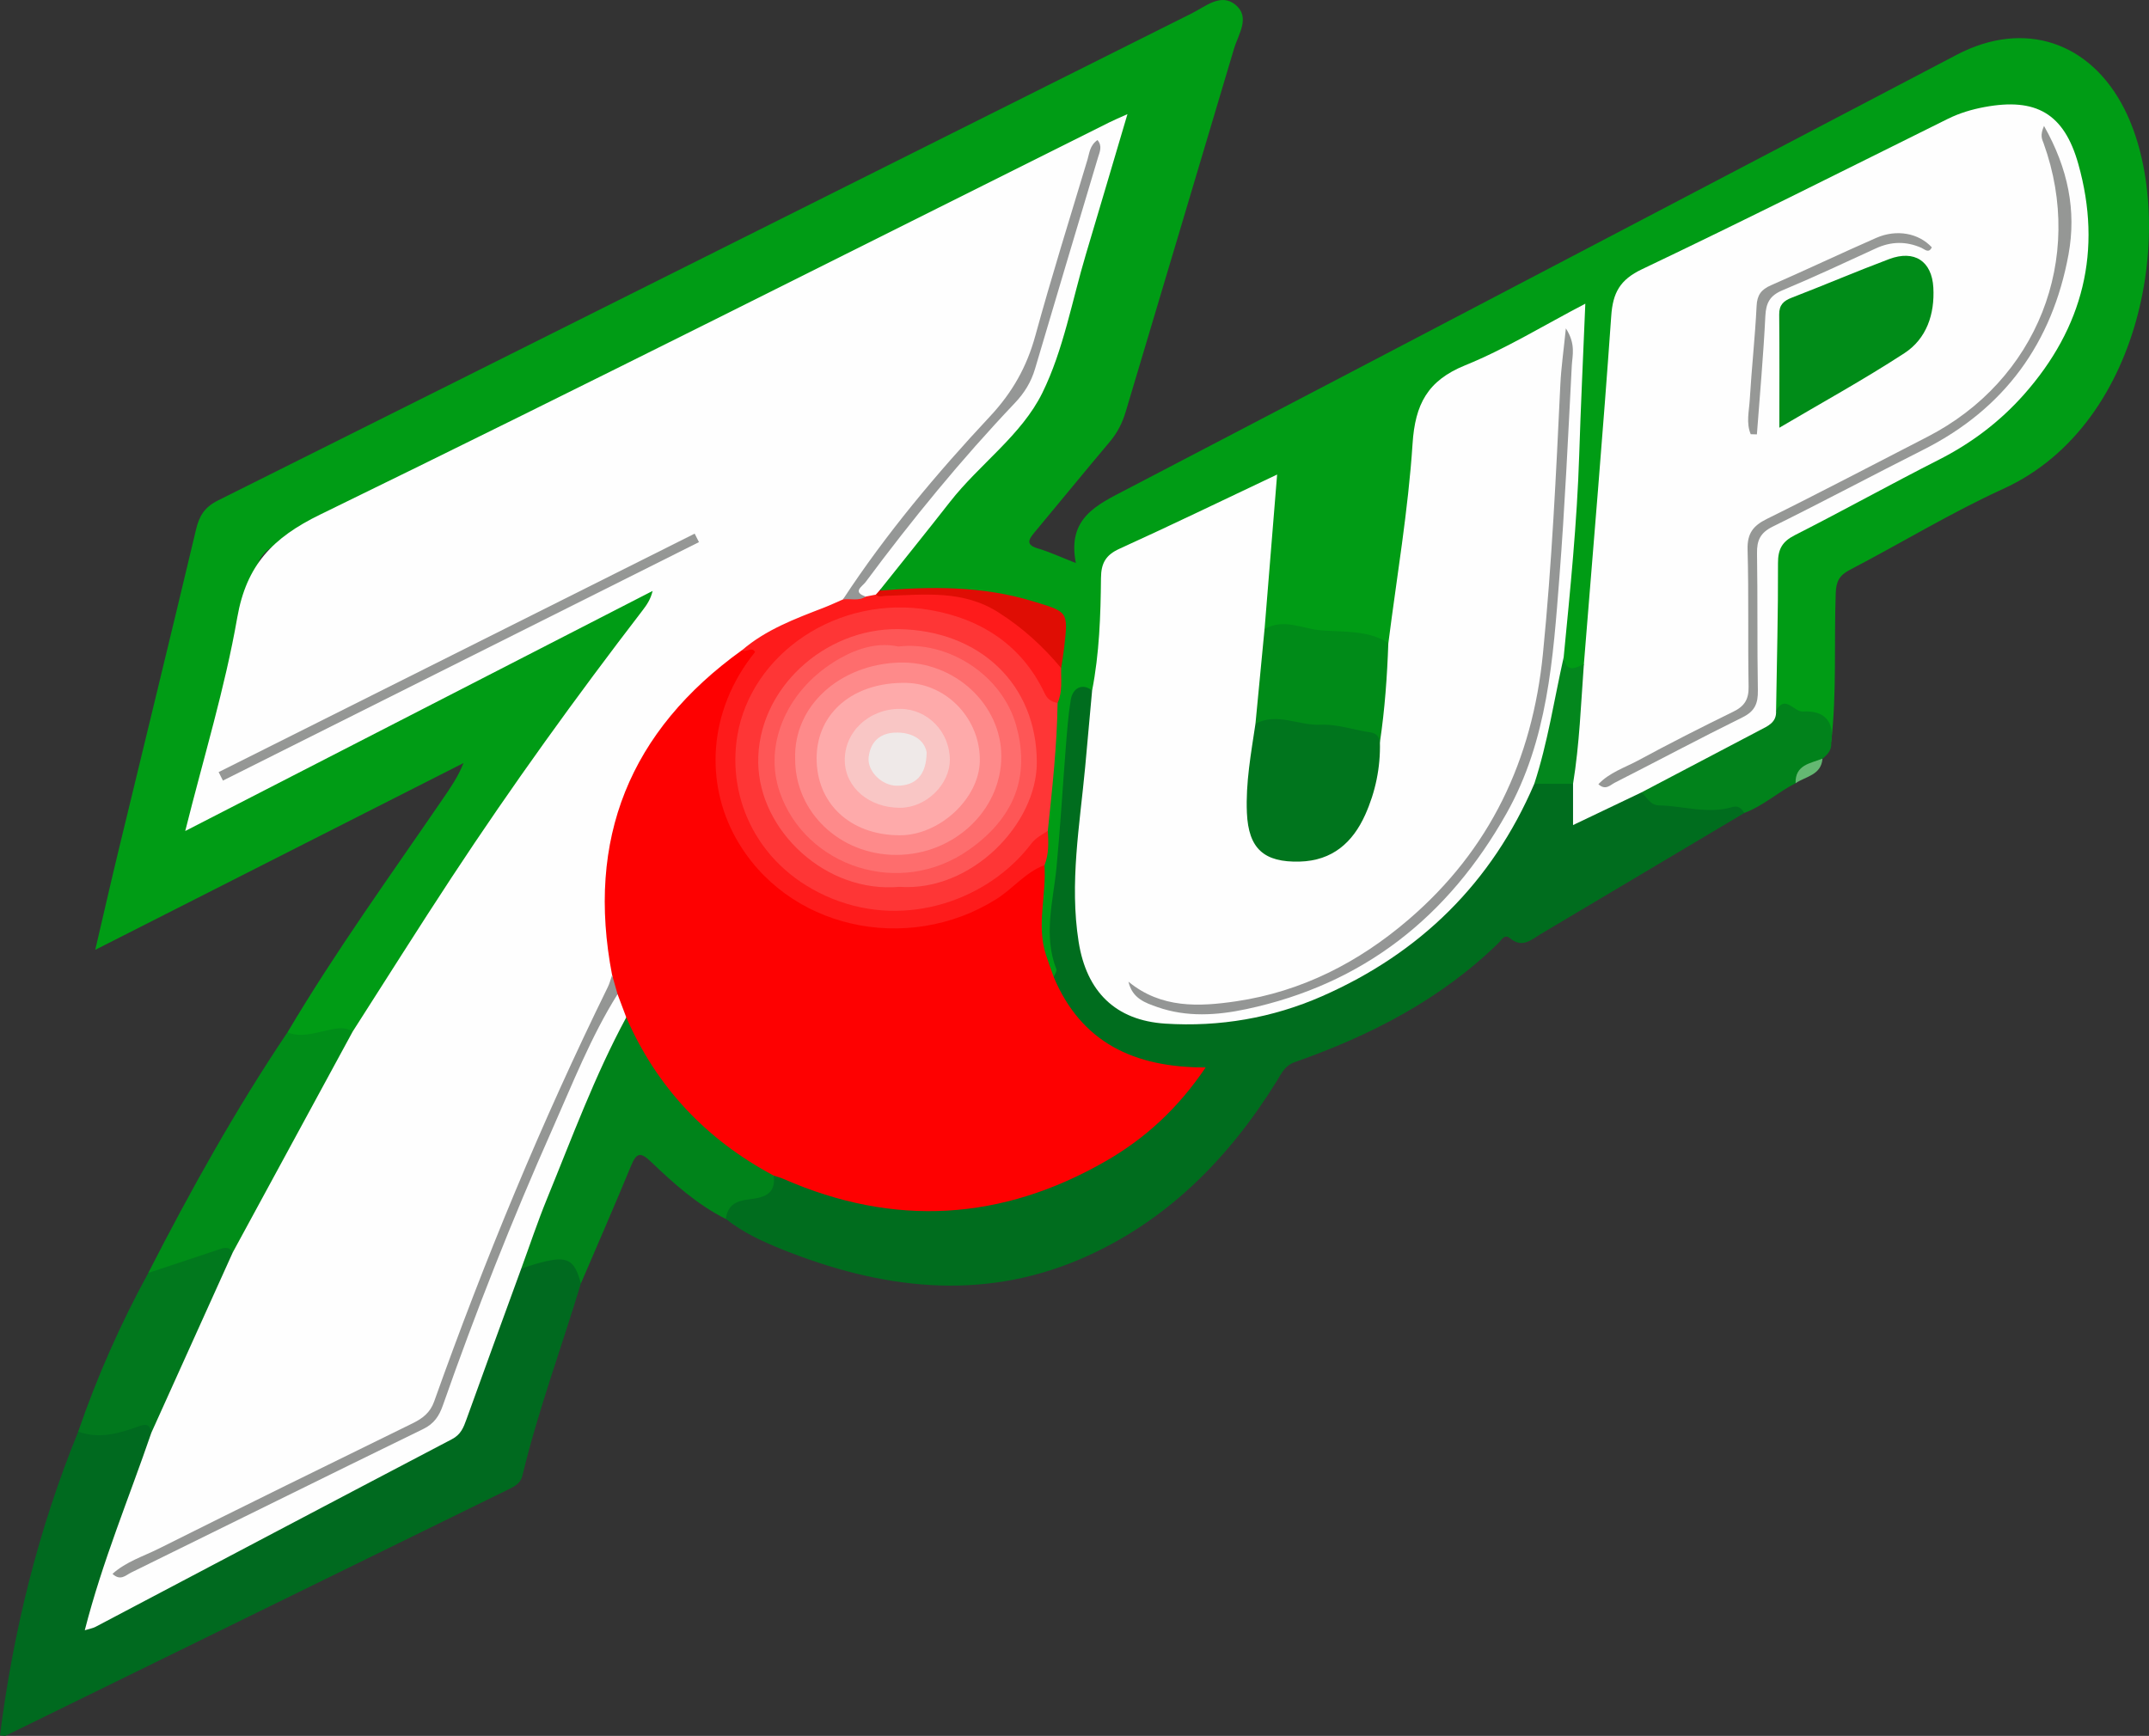
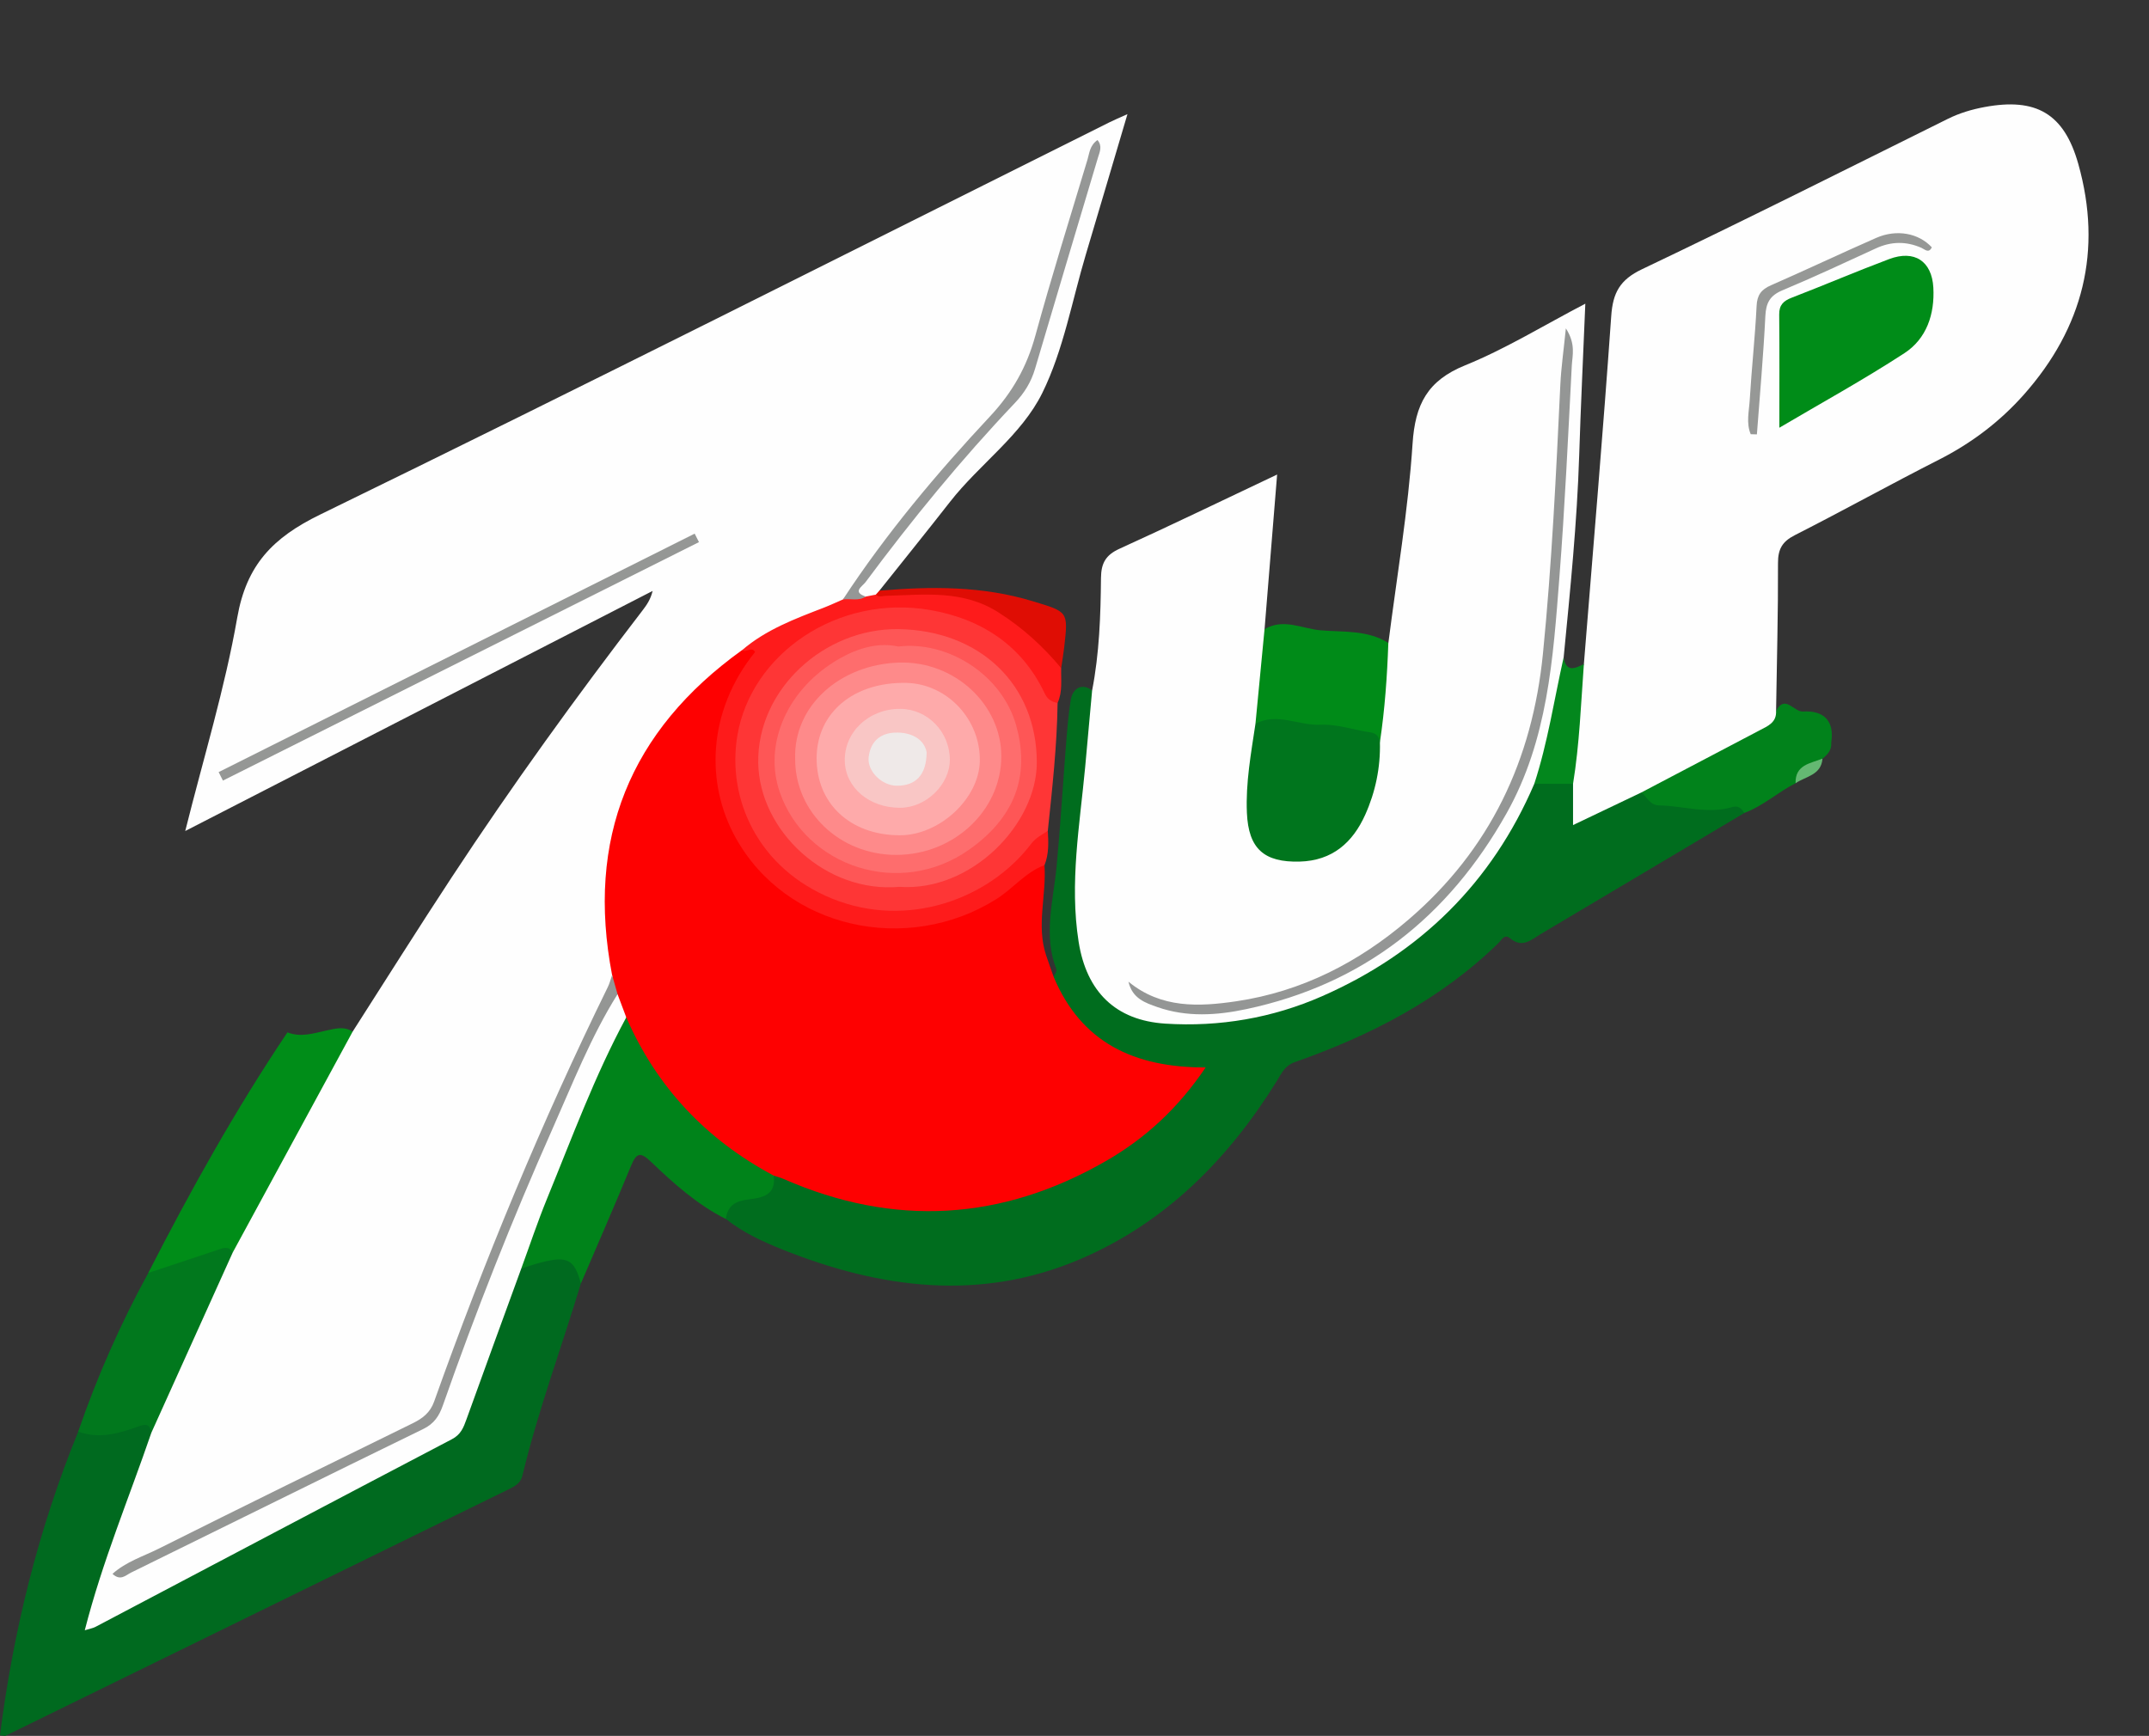
<svg xmlns="http://www.w3.org/2000/svg" id="a" viewBox="0 0 886 715.84">
  <rect x="0" y="0" width="886" height="715.84" fill="#333333" stroke="none" />
  <defs>
    <style>.b{fill:#fe6d6d;}.c{fill:#008d18;}.d{fill:#008c18;}.e{fill:#01781d;}.f{fill:#949694;}.g{fill:#fe1b1b;}.h{fill:#949695;}.i{fill:#006d1e;}.j{fill:#03871d;}.k{fill:#969896;}.l{fill:#fe3636;}.m{fill:#df0d04;}.n{fill:#006a1f;}.o{fill:#fe5656;}.p{fill:#efe9e8;}.q{fill:#959796;}.r{fill:#fe0101;}.s{fill:#feaaaa;}.t{fill:#f9c6c5;}.u{fill:#009c15;}.v{fill:#64b872;}.w{fill:#01821b;}.x{fill:#00831a;}.y{fill:#fe8a8a;}.z{fill:#008b18;}.aa{fill:#959795;}.ab{fill:#fefefe;}.ac{fill:#00751d;}</style>
  </defs>
-   <path class="u" d="M118.52,425.73c19.67-33.22,42.29-64.48,64.06-96.31,3.11-4.55,6.27-9.08,8.53-14.76-49.99,25.36-99.98,50.72-151.84,77.03,3.42-14.63,6.35-27.56,9.47-40.45,10.71-44.35,21.57-88.66,32.12-133.05,1.33-5.6,3.61-9.12,9.01-11.81C223.8,139.5,357.61,72.39,491.5,5.43c5.56-2.78,11.85-8.41,17.87-3.46,6.24,5.14,1.18,12.12-.59,18.07-14.82,49.95-29.81,99.84-44.68,149.78-1.37,4.59-3.41,8.63-6.53,12.33-10.45,12.39-20.68,24.97-31.07,37.41-2.56,3.06-3.61,5.14,1.48,6.63,4.73,1.39,9.25,3.52,15.58,6-3.67-18.58,8.6-23.95,21.04-30.44,114.18-59.53,228.14-119.47,342.21-179.2,27.72-14.52,55.14-5.37,69.17,22.63,21.76,43.43,9.42,129.28-50.07,156.41-21.68,9.89-42.15,22.42-63.32,33.44-4.27,2.22-5.58,4.78-5.75,9.55-.73,20.53,.46,41.13-1.87,61.61-3.5-12.67-15.33-10.55-24.26-13.62-2.91-8.34-2-17.04-1.15-25.38,1.18-11.48,1.54-22.92,1.37-34.39-.11-7.06,2.88-11.42,9.09-14.67,20.64-10.8,41.48-21.26,61.72-32.75,38.39-21.77,58.64-54.43,56.61-99.39-.42-9.23-3.31-17.98-7.36-26.22-4.4-8.94-11.55-13.67-21.9-13.69-10.29-.02-19.88,2.32-28.99,6.86-41.2,20.48-82.3,41.16-123.55,61.55-6.63,3.28-9.46,7.92-9.84,15.21-1.92,37.31-5.34,74.52-8.53,111.74-.95,11.1-.71,22.31-4.02,33.13-4.56,3.62-8.54,4.08-11.26-2.1-1.91-7.99,.6-15.79,1.36-23.61,3.24-33.02,5.04-66.1,5.26-99.27,.03-4.74,1.68-9.22,1.64-13.98-.04-4.34-.87-6.42-5.43-3.73-17,10.01-35.19,17.79-52.24,27.74-4.66,2.72-6.08,6.63-6.68,11.59-3.41,28.31-6.71,56.63-10.24,84.92-.43,3.41,.16,7.23-3.61,9.37-17.36-1.5-34.56-4.5-51.97-5.44-4.49-9.15-.38-18.41,.08-27.53,.43-8.46,.72-17.03,2.35-25.45,.9-4.64-.39-6.69-5.7-4.38-17.82,7.77-34.94,17.03-52.8,24.72-6.52,2.81-9.15,7.89-8.89,14.78,.43,11.49-.49,22.92-1.84,34.32-.37,3.14,.1,6.64-3.57,8.39-5.38,.5-6.28,4.51-6.88,8.76-2.56,18.34-3.79,36.81-5.19,55.25-.64,8.49-1.67,16.95-2.4,25.43-.62,7.1-1.09,13.96,.67,20.96,.71,2.82,2.02,6.63-2.81,7.81-6.33-6.29-7.17-14.63-6.9-22.6,.26-7.78,.54-15.64,1.32-23.43,1.01-4.98,1.64-10,1.3-15.11,1.68-17.1,2.81-34.25,4.13-51.38,1.27-4.79,1.28-9.69,1.28-14.59,0-.58,.01-1.17,.1-1.75,3.19-21.97,4.47-20.5-19.07-26.09-14.2-3.38-28.77-5.66-43.53-2.75-2.88,.57-5.84,.68-8.6-.73-3.59-4.72,.58-7.72,2.84-10.66,15.63-20.33,31.83-40.21,49.92-58.42,7.3-7.34,12.12-15.55,15-25.49,9.41-32.52,19.39-64.88,29.2-97.92-3.91,.37-6.5,2.43-9.28,3.82-103.49,51.53-206.87,103.27-310.29,154.94-9.23,4.61-18.78,8.58-27.77,13.68-3.78,2.14-6.6,4.67-7.71,9.07-8.62,34.25-17.19,68.52-26.1,104.41,8.08-3.47,14.78-6.78,21.27-10.42,27.78-15.59,56.69-28.98,84.89-43.78,24.53-12.88,48.91-26.09,73.93-38.03,3.3-1.57,7.53-5.38,10.36-2.11,2.9,3.35-1.64,6.85-3.81,9.65-41.38,53.42-79.48,109.07-114.64,166.75-1.64,2.69-2.94,5.93-6.72,6.52-5.29-.5-10.39,.75-15.54,1.62-4.01,.68-8.16,1.57-11.05-2.62Z" />
  <path class="i" d="M434.42,402.83c.41-1.04,1.43-2.33,1.12-3.1-5.51-14.11-1.29-28.12,.06-42.21,1.58-16.53,2.53-33.12,3.84-49.68,.51-6.38,.97-12.79,1.99-19.11,.87-5.37,5.09-7.03,8.82-3.96,3.52,4.84,1.91,10.15,1.38,15.34-2.35,22.81-5.74,45.53-6.32,68.51-.2,7.73,.9,15.26,2.63,22.74,4.13,17.88,15.07,27.65,33.47,28.34,28.9,1.08,56.19-5.23,81.08-20.28,27.86-16.86,49.94-39.17,63.8-69.01,1.36-2.94,2.79-5.86,5.29-8.08,5.62-3.06,11.2-1.84,16.78,.13,3.59,4.42,2.01,9.48,2.01,14.58,5.86-1.79,10.67-5.91,16.22-8.6,3.42-1.65,6.75-3.78,10.87-2.82,10.36,5.79,21.61,6.1,33.05,5.5,3.55-.19,7.89-1.67,8.68,4.12-27.93,16.61-55.87,33.22-83.8,49.84-3.97,2.36-7.68,6.06-12.69,1.93-2.48-2.05-3.53,.53-4.84,1.81-23.86,23.34-52.77,38.17-83.85,49.11-4.4,1.55-5.62,4.67-7.55,7.79-20.01,32.28-45.97,58.51-81.16,73.54-41.17,17.59-82.41,12.18-122.83-4.03-8.15-3.27-16.2-6.99-23.18-12.54-2.37-7,2.71-8.82,7.56-9.93,5.2-1.19,9.08-3.55,11.44-8.32,4.14-2.3,7.35,.74,10.73,2.07,55.1,21.62,114.52,9.02,154.66-32.96,2.77-2.9,5.95-5.61,7.06-10.46-5.8-1.26-11.33-1.71-16.72-2.86-15.98-3.43-27.38-13.26-36.43-26.14-2.21-3.15-5.13-6.69-3.11-11.27Z" />
  <path class="n" d="M239.49,529.3c-8,26.43-17.65,52.36-24.12,79.25-.7,2.92-2.81,4.21-5.3,5.43-69.29,33.92-138.55,67.89-207.83,101.83-.22,.11-.57-.04-2.25-.22,5.49-43.17,15.84-84.96,32.27-125.25,.58-1.04,1.34-2.43,2.55-2.02,7.23,2.41,13.84-.1,20.63-2.03,3.4-.97,7.27-1.72,8.17,3.59-1.53,13.07-7.55,24.71-11.86,36.9-4.6,13.01-9.22,26-13.2,40.51,7.13-1.24,12.01-4.55,17.02-7.26,39.68-21.46,79.63-42.39,119.72-63.05,9-4.64,14.7-10.58,17.73-20.44,4.92-16.03,11.17-31.66,16.83-47.47,1-2.79,2.14-5.51,4.66-7.36,4.59-2.81,9.54-4.02,14.93-3.89,9.49,.23,10.82,1.66,10.04,11.49Z" />
  <path class="x" d="M239.49,529.3c-2.67-9.96-5.5-11.49-16.38-8.7-2.78,.71-5.49,1.68-8.23,2.53-2.23-3.21-.44-6.28,.63-9.15,11.26-30.18,23.57-59.92,36.86-89.26,.96-2.13,2.01-4.24,3.82-5.84,4.2-1.45,5.15,2.19,6.24,4.53,11.81,25.46,31.32,43.7,54.47,58.61,1.01,.65,1.77,1.53,2.05,2.74,1.25,8.05-4.81,9.21-10.2,9.83-5.41,.62-8.8,2.49-9.5,8.1-11.72-5.91-21.42-14.56-30.76-23.51-4.28-4.1-6-4.05-8.28,1.48-6.71,16.29-13.78,32.44-20.72,48.64Z" />
  <path class="c" d="M118.52,425.73c5.45,2.16,10.76,.38,16.03-.76,3.72-.8,7.31-1.87,10.83,.45,.3,4.66-1.95,8.48-4.1,12.33-13.28,23.83-27,47.43-39.02,71.95-1.4,2.85-2.56,6.03-6.06,7.18-9.24,.54-17.52,4.44-26.06,7.41-2.94,1.02-5.8,3.25-9,.61,17.42-34.04,36.02-67.4,57.36-99.17Z" />
  <path class="e" d="M61.16,524.91c9.58-3.17,19.17-6.3,28.73-9.54,2.33-.79,4.48-1.63,6.06,1.12-.09,9.52-5.35,17.33-9.11,25.46-6.43,13.89-12.39,27.97-18.66,41.93-1.28,2.86-1.84,6.4-5.84,7.05-.3-2.93-1.51-4.04-4.63-2.92-8.26,2.96-16.6,5.64-25.46,2.33,7.77-22.63,17.43-44.43,28.9-65.43Z" />
  <path class="w" d="M719.16,335.24c-1.15-1.83-2.49-3.17-4.95-2.43-10.1,3.03-20.05-.48-30.08-.67-4.02-.08-5.01-3.49-7.39-5.35-.3-4.41,3.6-4.97,6.22-6.34,9.66-5.08,19.44-9.95,29.29-14.65,7.2-3.43,14.09-7.25,20-12.66,3.72-6.94,7.32,.52,11.12,.28,8.41-.53,13.03,3.72,11.62,12.77,.27,3-1.42,4.94-3.58,6.63-3.31,3.81-9.04,4.98-11.1,10.15-7.28,3.68-13.39,9.39-21.14,12.26Z" />
  <path class="v" d="M740.29,322.98c-.21-7.65,6.13-8.15,11.1-10.15-.52,6.85-6.91,7.3-11.1,10.15Z" />
  <path class="ab" d="M62.36,590.92c11.2-24.81,22.4-49.62,33.6-74.44,16.48-30.35,32.96-60.71,49.43-91.06,13.63-21.27,27.05-42.67,40.93-63.77,24.77-37.68,51.16-74.21,78.62-109.97,1.72-2.23,3.31-4.56,4.12-7.99-63.73,32.74-127.46,65.48-192.69,99,7.6-30.42,16.36-58.89,21.44-88,3.79-21.71,14.64-32.97,34.16-42.48,108.85-53.05,216.95-107.65,325.31-161.71,2-1,4.08-1.86,7.55-3.43-5.97,20.15-11.51,38.98-17.13,57.79-5.73,19.17-9.24,39.44-17.96,57.16-8.6,17.48-25.92,29.39-38.06,44.93-9.61,12.3-19.42,24.44-29.14,36.65,.03,.97-.31,1.79-1,2.48-1.16,.79-2.46,1.15-3.85,1.23-5.67-.41-6.55-2.69-3.21-7.3,10.33-14.25,21.42-27.9,32.7-41.4,9.99-11.96,19.82-24.05,31.14-34.84,5.33-5.08,6.65-12.33,8.59-19.04,7.54-26.14,15.81-52.07,23.2-78.26-7.57,25.67-15.63,51.21-22.91,76.96-3.04,10.76-8.09,19.59-15.92,27.77-22.95,23.98-43.52,50-62.77,77.05-2.71,2.86-6.3,3.98-9.88,5.3-11.21,4.13-22.35,8.48-31.42,16.67-28.88,19.14-46.43,46.03-53.39,79.64-3.47,16.76-1.96,33.83,.09,50.74-1.54,11.04-7.83,20.22-12.45,29.94-22.6,47.56-41.76,96.51-60.08,145.8-2.22,5.99-5.43,9.86-11.13,12.67-37.72,18.65-75.19,37.81-113.27,55.71-1.26,.59-2.8,.83-3.18,1.63,34.1-15.97,67.84-34.02,102.58-49.88,16.34-7.46,25.16-17.94,30.96-34.78,16.92-49.19,37.91-96.81,60.17-143.84,1.62-3.43,2.08-9.28,8.63-7.67,2.41,2.74,3.56,5.76,2.07,9.35-13,24.02-22.37,49.63-32.69,74.82-3.87,9.46-7.1,19.19-10.62,28.8-7.55,20.73-15.14,41.44-22.6,62.2-1.21,3.37-2.32,6.24-5.95,8.13-49.07,25.72-98.05,51.62-147.07,77.45-.96,.5-2.09,.67-4.33,1.36,7.27-28.43,18.25-54.59,27.41-81.35Z" />
  <path class="ab" d="M632.57,323.22c-17.51,40.83-47.11,69.86-87.53,87.61-20.42,8.97-42.26,12.73-64.64,11.29-20.42-1.32-32.45-13.11-35.7-33.77-3.8-24.19,.46-48.07,2.7-72.03,.98-10.51,1.91-21.03,2.86-31.55,2.99-15.33,3.52-30.88,3.66-46.41,.05-6.04,1.91-9.47,7.61-12.06,21.35-9.7,42.46-19.94,65.01-30.61-1.79,22.06-3.48,42.92-5.18,63.78,4.04,8.91-.6,17.75-.33,26.65,.12,3.73-1.07,7.5-1.22,11.29-.77,8.17-1.83,16.32-2.76,24.48-.37,3.21-.91,6.41-.78,9.65,.31,7.77,.64,16.25,8.98,19.58,8.52,3.4,17.31,2.28,25.06-3.57,11.1-8.39,13.73-20.71,15.79-33.31,.52-3.18,.28-6.46,1.06-9.63,1.02-10.18,.86-20.44,2.44-30.56,.49-3.13,0-6.52,2.81-8.91,3.48-27.39,8.17-54.71,9.97-82.21,1.06-16.19,6.14-25.97,21.64-32.27,16.78-6.81,32.4-16.47,49.58-25.43-.89,21.6-1.87,42-2.52,62.42-.89,27.95-3.71,55.75-6.42,83.55,.97,13.34-2.9,25.94-5.82,38.7-1.12,4.91-2.76,9.55-6.26,13.33Z" />
  <path class="ab" d="M732.24,293.14c.29,4.79-3.35,6.24-6.72,8-16.28,8.52-32.53,17.09-48.79,25.64-9.21,4.4-18.43,8.8-28.19,13.46v-16.99c-1.74-16.77-.97-33.31,4.47-49.43,3.83-47.84,7.92-95.67,11.28-143.55,.67-9.55,3.57-14.91,12.67-19.24,42.29-20.15,84.14-41.2,126.11-62.02,4.83-2.39,9.87-3.89,15.09-4.86,21.26-3.96,32.83,2.63,38.69,23.46,10.04,35.69,2.02,67.55-22.48,95.17-9.84,11.09-21.52,19.94-34.87,26.73-19.96,10.14-39.54,21.03-59.5,31.17-5.21,2.65-6.98,5.75-6.96,11.55,.08,20.31-.48,40.61-.79,60.92Z" />
  <path class="r" d="M258.19,419.51c-1.2-3.18-2.39-6.36-3.59-9.54-3.56-1.82-1.32-5.29-2.24-7.87-10.78-56.09,7.21-100.7,53.57-134,2.14,.15,4.29-3.53,6.2-.6,1.77,2.7-.85,4.88-2.27,7.02-12.88,19.42-15.9,40.05-7.97,62.16,8.91,24.85,39.19,45.03,65.61,44.06,20.49-.75,38.58-7.18,54.1-20.72,2.47-2.15,4.74-5.75,9.02-3.24,.86,12.34-3.41,24.78,.64,37.06,.99,3.02,2.1,6,3.15,9,11.33,27.03,33.09,37.42,62.66,37.35-11.42,16.9-24.91,29.26-41.02,38.54-42.96,24.75-87.35,27.44-132.93,7.47-1.34-.59-2.78-.95-4.17-1.42-27.73-14.81-48.18-36.37-60.76-65.25Z" />
  <path class="l" d="M436.03,289.87c-.24,17.67-2.2,35.21-4.03,52.75-23.14,36.39-71.23,46.21-104.88,21.41-37.89-27.91-34-83.24,7.32-105.9,33.32-18.27,69.48-10.74,92.44,16.69,3.83,4.58,6.21,9.96,9.15,15.04Z" />
  <path class="g" d="M436.03,289.87c-2.45-.42-4.18-1.49-5.34-3.97-9.43-20.02-26.5-30.77-47.19-34.34-38.14-6.58-73.84,18.02-79.5,51.79-4.38,26.16,8.56,54.91,39.29,67.31,30.45,12.28,64.16,.54,81.86-22.7,1.92-2.53,4.45-3.72,6.86-5.34,.26,4.78,.47,9.56-1.37,14.15-7.86,2.91-12.97,9.68-19.9,14.03-36.66,22.99-86.76,12.36-107.61-25.65-12.14-22.12-11.62-51.71,8.19-76.3-1.48-2.46-3.75,.48-5.36-.75,9.85-8.47,21.8-12.91,33.67-17.5,2.68-1.04,5.28-2.27,7.92-3.41,2.81-2.93,6.37,.04,9.39-1.18,1.39-.27,2.79-.54,4.18-.81,8.15-.55,16.26-1.5,24.45-1.6,19.85-.25,34.39,10.02,47.46,23.41,2.38,2.44,2.74,5.81,4.49,8.5-.14,4.82,.63,9.73-1.48,14.35Z" />
  <path class="z" d="M572.39,265.13c-.48,13.7-1.44,27.35-3.47,40.92-16.8-4.54-34.19-5.18-51.31-7.6,1.25-12.99,2.49-25.99,3.74-38.98,7.75-4.66,15.58-.18,23.15,.46,9.32,.79,19.31-.21,27.88,5.2Z" />
  <path class="j" d="M653.01,273.82c-1.22,16.5-1.8,33.06-4.47,49.43-5.32-.01-10.65-.02-15.97-.04,5.55-16.99,8.18-34.66,12.07-52.03,1.11,6.18,4.7,4.53,8.37,2.64Z" />
  <path class="m" d="M437.51,275.52c-7.49-8.99-15.92-16.69-25.97-23.05-14.73-9.33-30.56-7.19-46.39-6.76-1.43,.04-2.83,.78-4.04-.51,.47-.54,.95-1.07,1.42-1.61,21.33-1.83,42.49-1.99,63.32,4.36,14.49,4.42,14.61,4.09,12.91,18.91-.33,2.89-.83,5.77-1.25,8.66Z" />
  <path class="f" d="M252.37,402.1c.75,2.63,1.49,5.25,2.24,7.87-10.98,17.53-18.48,36.77-26.83,55.55-16.62,37.39-31.66,75.44-45.2,114.06-1.52,4.32-3.58,7.51-8.07,9.7-40.25,19.62-80.36,39.53-120.55,59.26-2.09,1.03-4.3,3.57-7.58,.48,5.64-5.05,12.73-7.22,19.1-10.41,34.78-17.41,69.7-34.55,104.62-51.66,4.14-2.03,7.25-4.38,8.9-9.02,20.75-58.26,44.35-115.33,71.59-170.88,.77-1.56,1.19-3.3,1.77-4.95Z" />
  <path class="aa" d="M90.14,318.4c65.42-32.78,130.84-65.56,196.26-98.34,.59,1.17,1.18,2.33,1.77,3.5-65.42,32.78-130.84,65.56-196.26,98.34-.59-1.17-1.18-2.33-1.77-3.5Z" />
  <path class="q" d="M356.93,246.01c-2.93,1.99-6.27,.73-9.39,1.18,17.78-27.12,38.58-51.89,60.65-75.51,9.17-9.81,15.14-20.4,18.65-33.2,6.69-24.36,14.22-48.49,21.52-72.68,.8-2.64,.9-5.78,4.11-8.05,2.14,2.52,.9,4.92,.21,7.22-8.65,29.01-17.36,57.99-25.92,87.02-1.62,5.51-4.37,10.01-8.35,14.2-22.11,23.29-42.42,48.1-61.56,73.87-1.28,1.72-5.65,4.07,.08,5.94Z" />
  <path class="ac" d="M517.62,298.45c8.93-4.76,17.78,.84,26.75,.41,6.83-.32,13.76,2.15,20.68,3.17,2.55,.38,3.47,1.83,3.87,4.02,.26,10.44-1.84,20.54-6.07,29.95-5.14,11.42-13.52,18.94-27.01,19.3-14.63,.38-21.11-5.23-21.76-20.12-.54-12.37,1.71-24.54,3.53-36.73Z" />
  <path class="h" d="M465.26,404.83c13.51,11.12,29.19,10.33,44.46,8.07,26.89-3.98,50.4-16.01,70.95-33.64,33.69-28.89,51.12-65.87,55.47-109.78,3.66-36.92,5.41-73.93,7.17-110.96,.33-6.86,1.32-13.7,2.27-23.11,4.21,6.53,2.66,11.21,2.44,15.46-1.52,29.09-2.85,58.2-5.11,87.24-2.6,33.42-4.76,67.01-21.8,97.32-23.97,42.63-59.04,70.45-107.27,80.71-12.16,2.59-24.56,3.39-36.63-.83-5.03-1.76-10.38-3.54-11.96-10.48Z" />
  <path class="d" d="M733.6,176.38c0-16.2,.09-31.45-.06-46.69-.04-3.93,1.75-5.62,5.21-6.95,13.42-5.17,26.65-10.84,40.11-15.9,10.43-3.92,17.62,.83,18.23,11.76,.6,10.94-2.77,21.06-11.92,27.03-16.88,11-34.58,20.72-51.56,30.75Z" />
-   <path class="aa" d="M842.71,51.92c9.98,17.65,13.4,35,10.11,53-6.67,36.39-26.32,63.63-59.78,80.5-20.79,10.48-41.32,21.44-62.19,31.75-5.1,2.52-6.55,5.66-6.46,10.99,.3,18.85,.03,37.71,.35,56.56,.09,5.31-1.2,8.56-6.29,11.07-17.7,8.74-35.12,18.04-52.72,26.99-1.82,.92-3.77,3.32-6.74,.61,4.57-4.84,10.81-6.79,16.29-9.75,12.96-7,26.1-13.7,39.34-20.16,4.61-2.25,6.39-5.09,6.3-10.26-.33-18.85,.1-37.72-.42-56.56-.18-6.64,2.21-9.84,8.01-12.7,22.19-10.96,44.1-22.51,66.12-33.82,45.21-23.22,65.09-73.41,47.92-121.04-.58-1.61-1.62-3.12,.17-7.19Z" />
  <path class="k" d="M721.8,179.07c-1.96-4.62-.68-9.56-.4-14.28,.76-12.88,2.19-25.73,2.82-38.62,.22-4.52,1.9-6.77,5.9-8.52,14.54-6.36,28.88-13.17,43.41-19.55,8.45-3.71,17.55-1.95,22.93,3.9-1.31,2.63-2.83,.85-4.29,.2-6.27-2.76-12.44-2.68-18.71,.2-12.81,5.89-25.6,11.87-38.6,17.32-5.13,2.15-6.77,5.17-7.03,10.58-.8,16.29-2.28,32.55-3.49,48.83-.85-.02-1.7-.05-2.55-.07Z" />
  <path class="o" d="M370.91,365.71c-30.55,2.75-57.8-23.2-58.3-51.01-.54-30.48,27.3-55.71,57.83-55.26,33.5,.49,57.04,22.78,57.02,55.05-.01,25.26-26.88,53.26-56.55,51.23Z" />
  <path class="b" d="M370.33,266.61c20.69-2.43,42.87,11.79,48.65,32.64,5.01,18.1,1.65,36.16-19.27,51.02-28.71,20.4-67.61,7.04-78.21-23.55-6.92-19.99,3.2-42.91,24.58-55.1,7.96-4.54,16.16-6.76,24.25-5.01Z" />
  <path class="y" d="M327.83,312.99c-.73-21.92,18.5-39.03,42.87-39.76,23.08-.69,42.23,17.52,42.13,38.78-.11,22.28-19.62,40.52-43.36,40.53-23.15,.01-41.69-17.6-41.64-39.56Z" />
  <path class="s" d="M336.68,312.52c.12-18.65,15.26-31.32,36.92-30.91,16.87,.32,30.74,15.1,30.36,32.34-.35,15.45-16.66,30.53-32.99,30.5-20.4-.03-34.41-13.09-34.29-31.94Z" />
  <path class="t" d="M391.6,313.31c.03,10.21-9.8,19.75-20.4,19.8-12.77,.07-22.66-8.26-22.91-19.3-.27-11.96,9.98-21.58,22.91-21.49,11.24,.08,20.37,9.47,20.41,20.99Z" />
  <path class="p" d="M382.04,310.22c-.08,9.48-4.56,13.79-12.25,13.8-6.14,0-12.34-5.96-11.65-11.82,.82-6.89,5.32-10.28,12.11-10.1,6.47,.17,10.87,3.26,11.79,8.12Z" />
</svg>